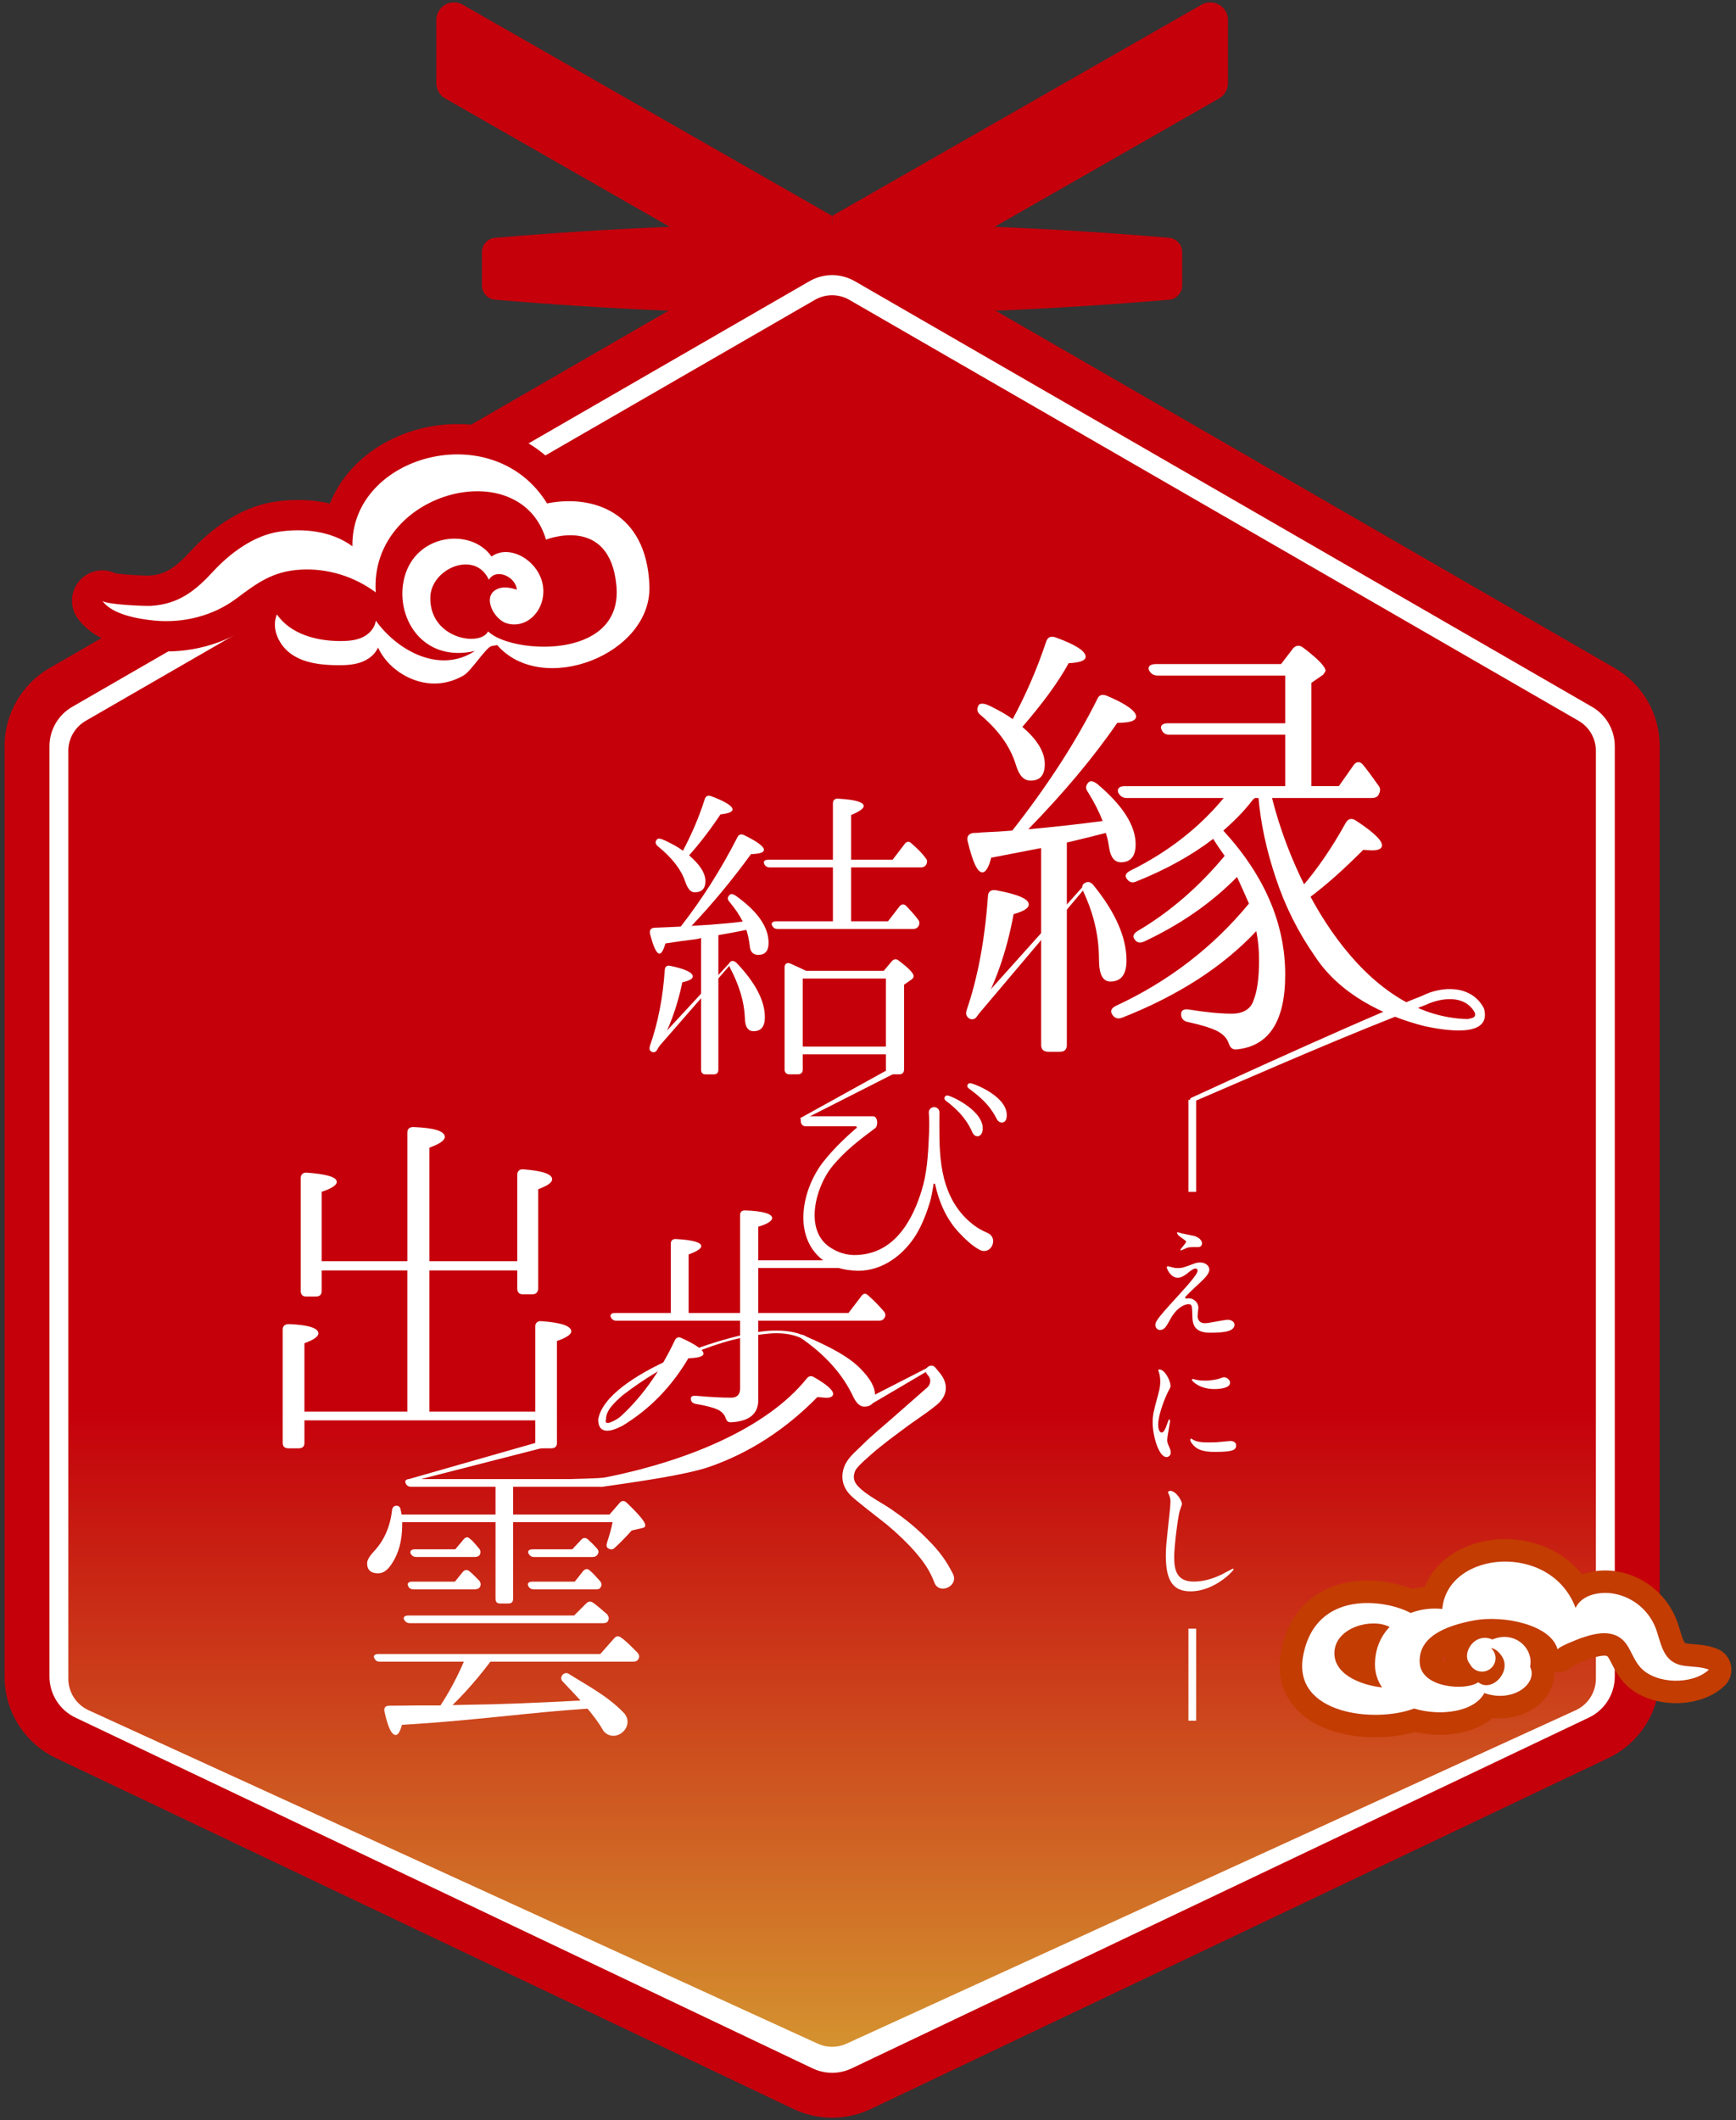
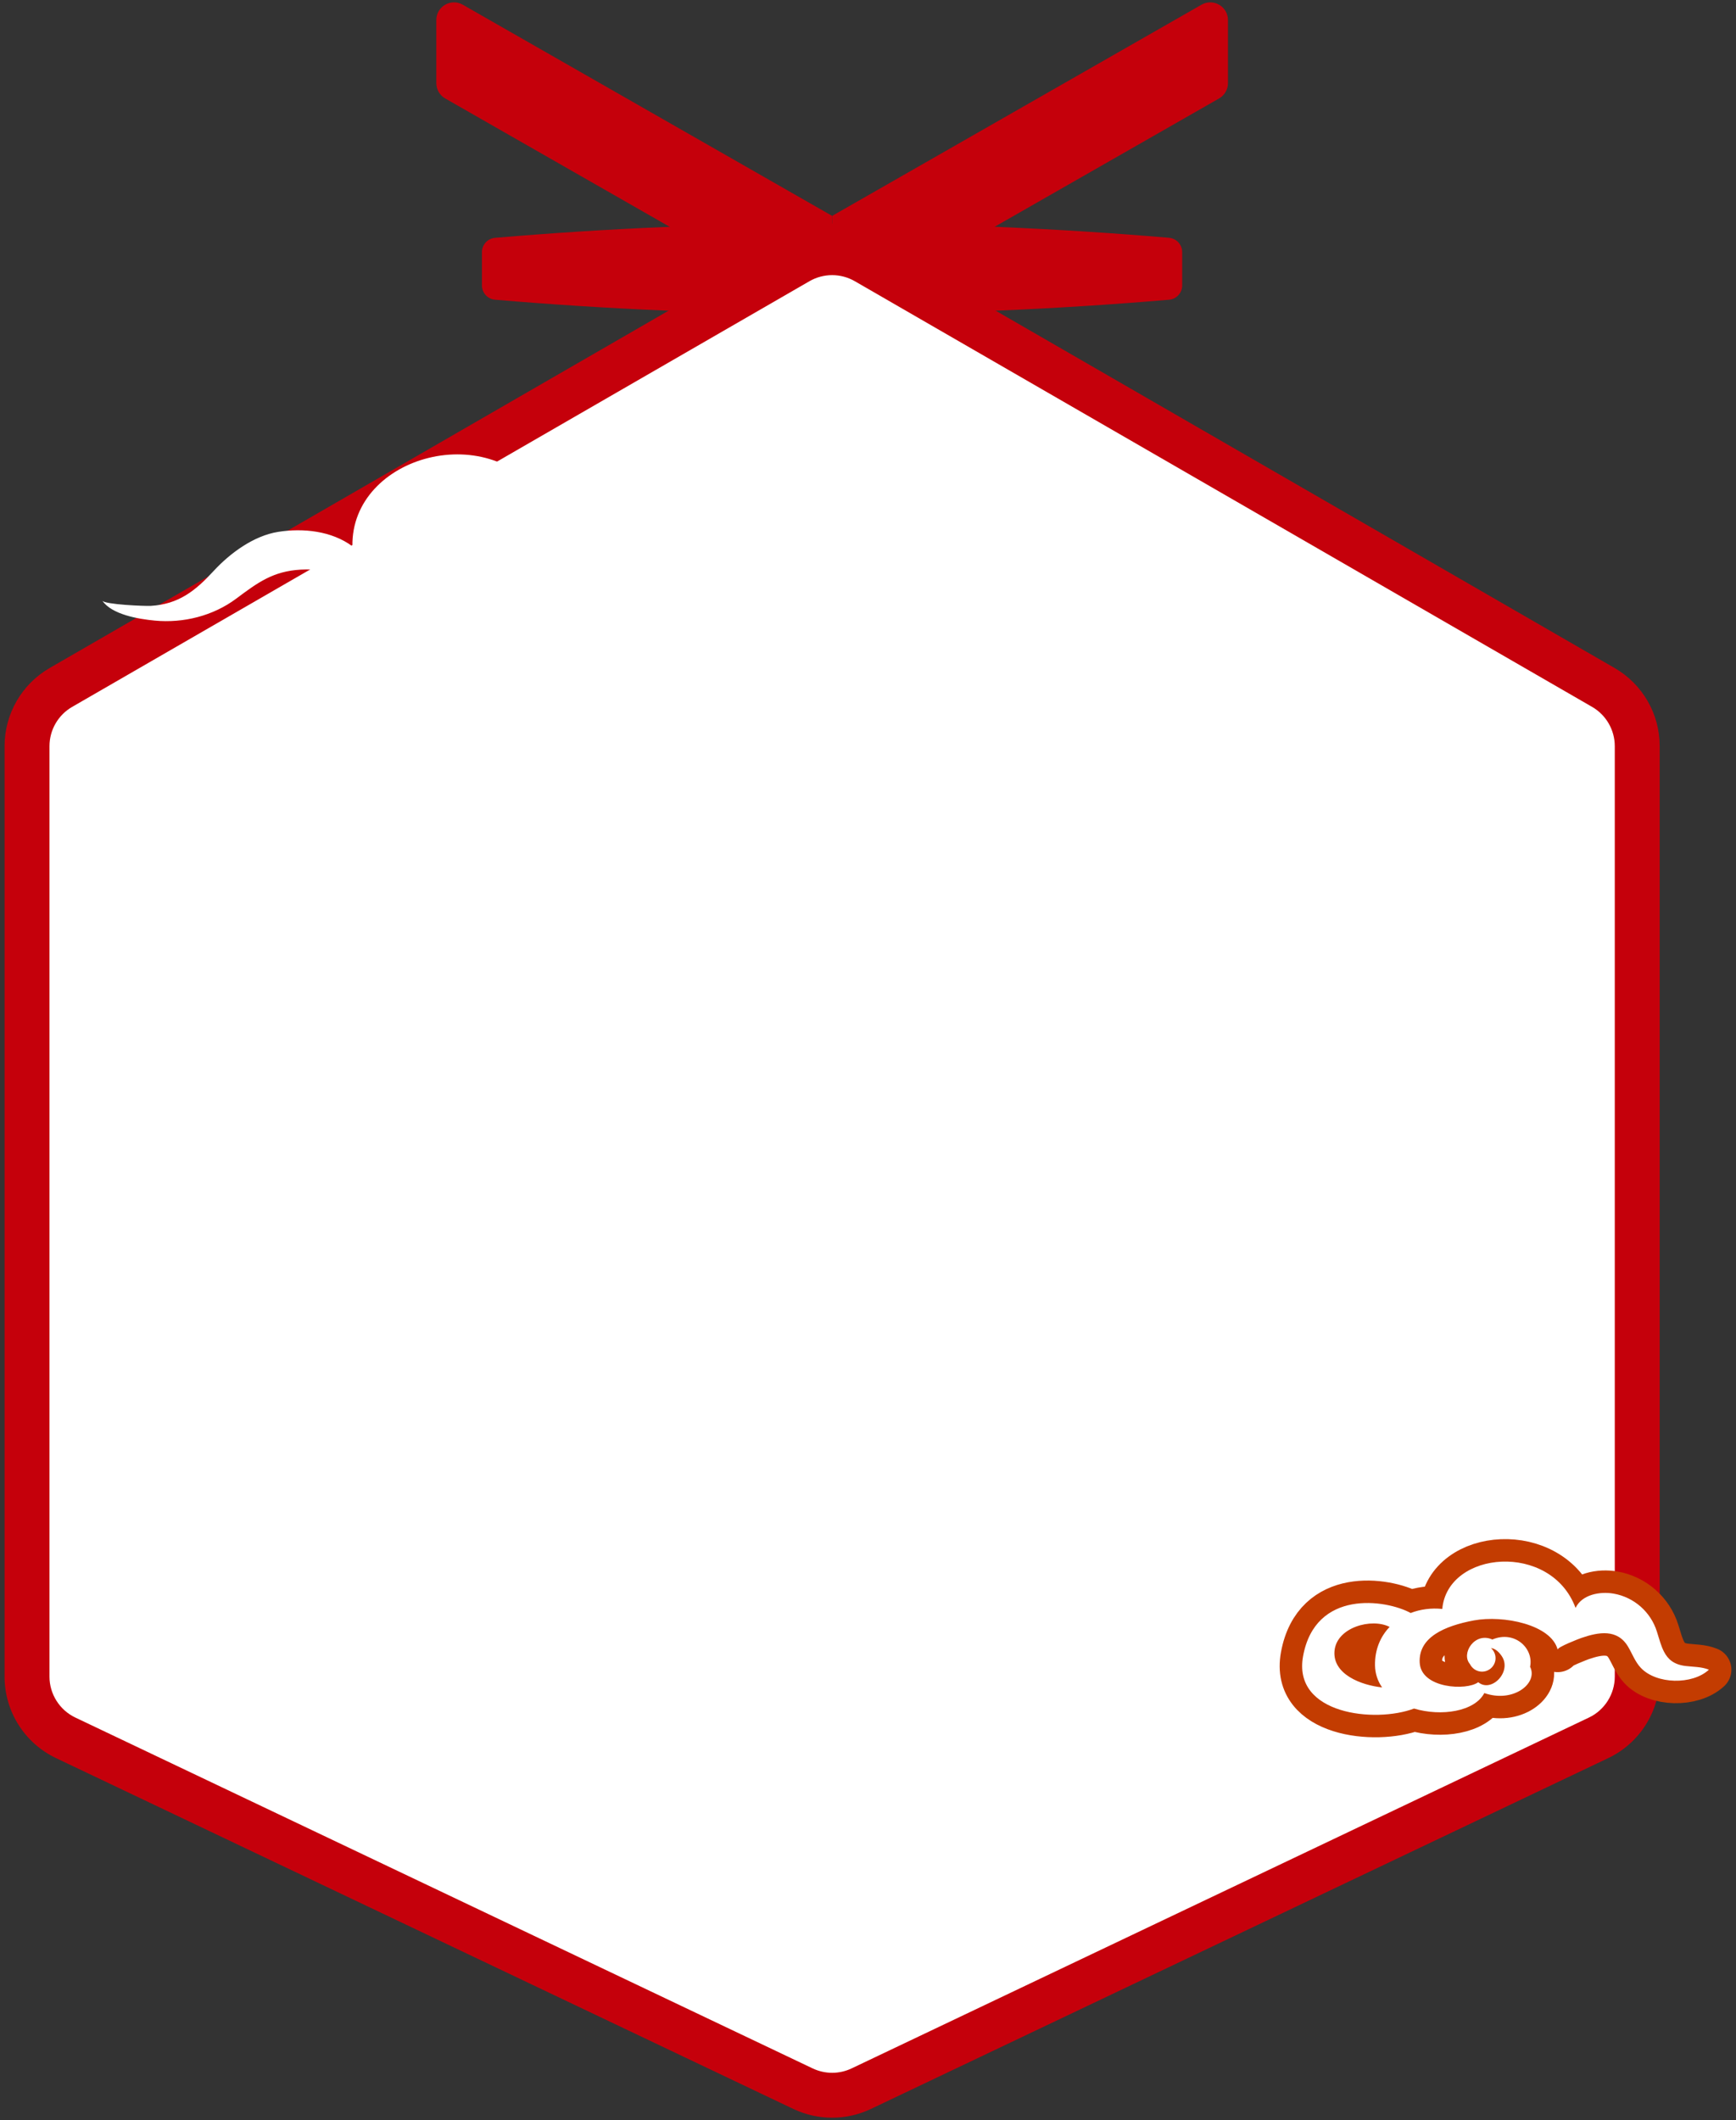
<svg xmlns="http://www.w3.org/2000/svg" enable-background="new 0 0 113 138" height="138" viewBox="0 0 113 138" width="113">
  <rect x="0" y="0" width="113" height="138" fill="#333333" stroke="none" />
  <clipPath id="a">
    <path d="m53.035 19.522-47.455 27.398c-.698.405-1.134 1.149-1.134 1.959v60.387c0 .886.516 1.691 1.321 2.058l47.459 21.702c.6.275 1.282.275 1.878 0l47.459-21.702c.806-.366 1.317-1.172 1.317-2.058v-60.387c0-.81-.428-1.554-1.126-1.959l-47.46-27.397c-.351-.202-.74-.305-1.13-.305-.388 0-.777.102-1.129.304" />
  </clipPath>
  <linearGradient id="b" gradientTransform="matrix(0 -114.015 -114.015 0 8520.213 7609.339)" gradientUnits="userSpaceOnUse" x1="65.571" x2="66.571" y1="74.254" y2="74.254">
    <stop offset="0" stop-color="#d4922f" />
    <stop offset=".363" stop-color="#c5000b" />
    <stop offset="1" stop-color="#c5000b" />
  </linearGradient>
  <path d="m76.099 15.479c-14.646-1.244-29.23-1.244-43.875.002-.481.041-.853.445-.853.929v2.171c0 .483.371.887.853.928 14.645 1.247 29.229 1.247 43.875.001.481-.041.852-.444.852-.927v-2.174c-.001-.485-.371-.889-.852-.93" fill="#c5000b" />
  <path d="m54.166 14.053-24.042-13.746c-.769-.439-1.724.114-1.724 1v4.102c0 .415.222.795.58 1l25.186 14.401z" fill="#c5000b" />
  <path d="m54.166 14.053 24.042-13.746c.768-.439 1.723.114 1.723 1v4.102c0 .415-.221.795-.58 1l-25.185 14.401z" fill="#c5000b" />
  <path d="m54.166 136.385c-.651 0-1.307-.148-1.894-.427l-47.999-22.84c-1.526-.726-2.513-2.288-2.513-3.979v-60.575c0-1.568.844-3.031 2.203-3.815l47.999-27.713c.669-.385 1.431-.589 2.203-.589.771 0 1.534.204 2.203.589l47.998 27.713c1.359.784 2.203 2.247 2.203 3.815v60.574c0 1.691-.986 3.254-2.513 3.979l-47.996 22.84c-.588.279-1.244.428-1.894.428" fill="#fff" />
  <path d="m54.166 17.909c.516 0 1.024.136 1.473.394l47.998 27.712c.908.524 1.472 1.502 1.472 2.551v60.573c0 1.13-.658 2.174-1.679 2.659l-47.999 22.84c-.393.187-.83.286-1.265.286-.436 0-.873-.1-1.267-.286l-47.998-22.84c-1.02-.485-1.68-1.529-1.68-2.659v-60.574c0-1.049.565-2.026 1.474-2.551l47.998-27.712c.448-.257.956-.393 1.473-.393m0-2.925c-1.014 0-2.027.263-2.935.786l-47.999 27.712c-1.815 1.049-2.934 2.986-2.934 5.083v60.573c0 2.264 1.302 4.326 3.347 5.3l47.998 22.839c.798.379 1.66.569 2.522.569.861 0 1.724-.19 2.521-.569l47.999-22.839c2.044-.974 3.348-3.036 3.348-5.3v-60.573c0-2.097-1.118-4.034-2.935-5.083l-47.998-27.711c-.909-.524-1.921-.787-2.934-.787" fill="#c5000b" />
-   <path clip-path="url(#a)" d="m4.448 19.219h99.434v114.082h-99.434z" fill="url(#b)" />
  <path d="m108.318 107.522c-.196-.373-.315-.83-.468-1.321-.4-1.281-1.496-2.24-2.821-2.469-.869-.15-2.045.047-2.473.93-1.598-4.312-8.331-3.74-8.675.068-.713-.074-1.422.018-2.056.264-1.624-.884-6.211-1.553-7.005 2.813-.691 3.794 4.7 4.364 7.223 3.407 1.78.533 3.949.191 4.575-1.008 1.884.664 3.52-.639 2.979-1.711.251-1.215-1.022-2.389-2.455-1.775-1.154-.514-2.058.913-1.463 1.594.131.27.392.465.711.494.483.043.911-.314.955-.798.024-.288-.094-.554-.292-.732.229.023.47.185.698.521.687 1.015-.676 2.413-1.529 1.7-.757.568-3.711.41-3.81-1.26-.098-1.67 1.624-2.406 3.53-2.762 1.908-.355 5.032.268 5.45 1.905-.042-.164 1.422-.722 1.541-.763 1.139-.392 2.349-.603 3.045.574.271.459.458.979.823 1.368 1.011 1.077 3.36 1.124 4.436.123-.472-.192-.998-.179-1.505-.239-.768-.088-1.157-.433-1.414-.923zm-18.816.881c.01.554.181 1.031.461 1.435-1.343-.139-3.233-.848-3.097-2.377.138-1.537 2.418-2.162 3.587-1.56-.597.624-.967 1.472-.951 2.502z" style="fill:none;stroke:#c33c01;stroke-width:2.924;stroke-linecap:round;stroke-linejoin:round;stroke-miterlimit:10" />
  <path clip-rule="evenodd" d="m108.318 107.522c-.196-.373-.315-.83-.468-1.321-.4-1.281-1.496-2.24-2.821-2.469-.869-.15-2.045.047-2.473.93-1.598-4.312-8.331-3.74-8.675.068-.713-.074-1.422.018-2.056.264-1.624-.884-6.211-1.553-7.005 2.813-.691 3.794 4.7 4.364 7.223 3.407 1.78.533 3.949.191 4.575-1.008 1.884.664 3.52-.639 2.979-1.711.251-1.215-1.022-2.389-2.455-1.775-1.154-.514-2.058.913-1.463 1.594.131.27.392.465.711.494.483.043.911-.314.955-.798.024-.288-.094-.554-.292-.732.229.023.47.185.698.521.687 1.015-.676 2.413-1.529 1.7-.757.568-3.711.41-3.81-1.26-.098-1.67 1.624-2.406 3.53-2.762 1.908-.355 5.032.268 5.45 1.905-.042-.164 1.422-.722 1.541-.763 1.139-.392 2.349-.603 3.045.574.271.459.458.979.823 1.368 1.011 1.077 3.36 1.124 4.436.123-.472-.192-.998-.179-1.505-.239-.768-.088-1.157-.433-1.414-.923m-18.816.881c.01.554.181 1.031.461 1.435-1.343-.139-3.233-.848-3.097-2.377.138-1.537 2.418-2.162 3.587-1.56-.597.624-.967 1.472-.951 2.502" fill="#fff" fill-rule="evenodd" />
-   <path d="m35.609 32.768c-3.521-5.705-12.778-3.134-12.669 2.791-1.354-1.002-3.214-1.197-4.836-.938-1.591.254-3.123 1.38-4.205 2.553-1.172 1.271-2.255 2.154-4.084 2.264-.368.022-2.982-.084-3.156-.338.623.906 2.349 1.195 3.421 1.297 1.865.176 3.803-.312 5.303-1.435 1.395-1.043 2.388-1.781 4.193-1.883 1.743-.099 3.48.44 4.88 1.479-.416-6.563 9.406-9.13 11.084-3.432 0 0 4.165-1.658 4.585 3.014.414 4.609-6.082 4.46-8.058 3.191l-.031-.046-.014.017-.02-.012-.236-.189c-.482 1.011-3.798.505-3.756-2.209.029-1.887 2.921-3.117 3.808-1.155.502-.795 1.754-.178 1.826.645-.356-.102-.734-.202-1.092-.104-1.291.352-.457 2.006.4 2.285 1.025.336 1.984-.359 2.297-1.322.7-2.152-1.802-4.05-3.255-3.017-1.326-1.89-4.927-1.503-5.672 1.37-.648 2.497 1.114 5.574 4.591 4.781-2.298 1.505-5.043-.016-6.452-1.979-.054.48-.426.881-.862 1.086-.438.205-.934.244-1.417.246-1.563.006-3.271-.447-4.158-1.734-.394.935.149 2.061.995 2.621.844.56 1.903.674 2.918.684.514.006 1.038-.014 1.524-.178.488-.165.94-.497 1.145-.971.605 1.308 2.025 2.26 3.476 2.338.744.041 1.464-.153 2.105-.529.484-.285 1.471-1.844 1.808-1.904l.368-.066c2.918 3.367 10.073.633 9.909-3.865-.179-4.845-3.743-5.944-6.663-5.356z" style="fill:none;stroke:#c5000b;stroke-width:3.947;stroke-linecap:round;stroke-linejoin:round;stroke-miterlimit:10" />
  <g fill="#fff">
    <path clip-rule="evenodd" d="m35.609 32.768c-3.521-5.705-12.778-3.134-12.669 2.791-1.354-1.002-3.214-1.197-4.836-.938-1.591.254-3.123 1.38-4.205 2.553-1.172 1.271-2.255 2.154-4.084 2.264-.368.022-2.982-.084-3.156-.338.623.906 2.349 1.195 3.421 1.297 1.865.176 3.803-.312 5.303-1.435 1.395-1.043 2.388-1.781 4.193-1.883 1.743-.099 3.48.44 4.88 1.479-.416-6.563 9.406-9.13 11.084-3.432 0 0 4.165-1.658 4.585 3.014.414 4.609-6.082 4.46-8.058 3.191l-.031-.046-.014.017-.02-.012-.236-.189c-.482 1.011-3.798.505-3.756-2.209.029-1.887 2.921-3.117 3.808-1.155.502-.795 1.754-.178 1.826.645-.356-.102-.734-.202-1.092-.104-1.291.352-.457 2.006.4 2.285 1.025.336 1.984-.359 2.297-1.322.7-2.152-1.802-4.05-3.255-3.017-1.326-1.89-4.927-1.503-5.672 1.37-.648 2.497 1.114 5.574 4.591 4.781-2.298 1.505-5.043-.016-6.452-1.979-.054.48-.426.881-.862 1.086-.438.205-.934.244-1.417.246-1.563.006-3.271-.447-4.158-1.734-.394.935.149 2.061.995 2.621.844.56 1.903.674 2.918.684.514.006 1.038-.014 1.524-.178.488-.165.94-.497 1.145-.971.605 1.308 2.025 2.26 3.476 2.338.744.041 1.464-.153 2.105-.529.484-.285 1.471-1.844 1.808-1.904l.368-.066c2.918 3.367 10.073.633 9.909-3.865-.179-4.845-3.743-5.944-6.663-5.356" fill-rule="evenodd" />
    <path d="m62.934 65.713c.686-2.001 1.165-4.449 1.374-7.376 0-.299.209-.448.537-.388 1.432.27 2.12.566 2.12.926 0 .238-.328.447-.987.627-.447 2.448-1.223 4.657-2.329 6.568-.148.27-.328.33-.538.24-.239-.15-.267-.328-.177-.597" />
    <path d="m65.891 54.066c2.298-2.926 4.15-5.793 5.523-8.539.119-.299.329-.359.625-.24 1.286.537 1.911 1.016 1.911 1.344 0 .299-.415.418-1.223.418-1.583 2.301-3.523 4.6-5.794 6.929 1.673-.149 3.284-.329 4.839-.537-.239-.627-.567-1.255-.956-1.882-.181-.238-.151-.447.058-.656.122-.091.3-.06.54.119 1.671 1.402 2.507 2.717 2.507 3.941 0 .777-.328 1.164-.955 1.164-.419 0-.686-.328-.775-.984-.029-.15-.062-.479-.209-.927-.567.149-1.403.358-2.539.628v13.168c0 .3-.148.449-.447.449h-.746c-.329 0-.479-.149-.479-.449v-12.811c-1.553.299-2.629.508-3.254.629-.151.625-.36.955-.569.955-.328 0-.627-.658-.955-2.002-.09-.328.06-.537.389-.567.119 0 .299 0 .477-.029l1.165-.06z" />
    <path d="m68.098 41.764c.09-.299.328-.389.627-.268 1.316.478 1.941.895 1.941 1.254 0 .238-.358.387-1.104.418-.687 1.254-1.702 2.627-3.016 4.15.984.836 1.461 1.643 1.461 2.419 0 .716-.297 1.074-.924 1.074-.447 0-.746-.328-.955-1.015-.36-1.195-1.136-2.27-2.301-3.254-.238-.181-.268-.39-.119-.658.119-.119.358-.119.776.09.598.299 1.074.568 1.434.836.806-1.492 1.553-3.164 2.18-5.046" />
    <path d="m71.174 57.619c1.435 1.763 2.152 3.404 2.152 4.898 0 .926-.36 1.373-1.047 1.373-.508 0-.745-.478-.745-1.463 0-1.463-.328-2.926-1.017-4.39-.12-.298-.09-.478.119-.567.18-.118.361-.06.538.149" />
    <path d="m84.761 57.71c.956-1.104 1.911-2.479 2.838-4.151.148-.268.389-.327.656-.148 1.136.746 1.702 1.283 1.702 1.611 0 .21-.209.33-.627.33-.269 0-.448-.03-.597-.03-1.165 1.164-2.329 2.239-3.584 3.166z" />
    <path d="m81.926 51.945h-.241l-.119.091c-.565.746-1.223 1.403-1.939 2.03 2.687 2.928 4.03 6.062 4.03 9.377 0 3.017-1.045 4.658-3.166 4.867-.269.029-.418-.119-.508-.389-.119-.357-.386-.626-.805-.835-.449-.209-1.074-.389-1.881-.567-.271-.06-.419-.24-.419-.508 0-.238.18-.357.509-.299 1.103.18 2.059.27 2.805.27.719 0 1.227-.299 1.403-.867.241-.598.36-1.463.36-2.627 0-.657-.062-1.284-.181-1.881-2.178 2.328-5.105 4.209-8.748 5.643-.27.091-.479.029-.627-.209-.15-.238-.061-.418.238-.568 3.404-1.582 6.3-3.791 8.661-6.658-.151-.328-.389-.896-.778-1.731-1.671 1.702-3.703 3.106-6.062 4.21-.268.12-.478.061-.627-.179-.119-.179-.029-.359.209-.507 2.181-1.285 4.062-2.957 5.675-4.898l-.418-.598-.329-.508c-1.405 1.076-3.075 2.002-5.018 2.778-.269.119-.478.029-.625-.209-.122-.179-.032-.358.267-.509 2.42-1.193 4.45-2.775 6.062-4.719h-6.3c-.27 0-.446-.118-.568-.356-.088-.239.061-.418.418-.418h10.452v-3.345h-7.554c-.241 0-.419-.119-.508-.359-.09-.238.089-.387.418-.387h7.644v-3.107h-8.301c-.27 0-.45-.119-.568-.356-.091-.239.09-.39.449-.39h8.15l.778-1.015c.178-.209.419-.239.656-.06.985.746 1.465 1.255 1.465 1.522l-.151.239-.776.537v6.72h1.792l.924-1.315c.181-.299.45-.328.659-.059.269.328.597.776.956 1.284.178.209.178.388.059.627-.059.149-.209.237-.478.237h-6.51-.834z" />
    <path d="m63.064 65.988 7.54-8.41.125.11-7.289 8.626z" />
    <path d="m82.717 51.604c1.414 6.008 5.927 14.571 12.816 14.73.295-.065.585-.092.457-.434-.642-1.156-2.155-.978-3.217-.477-5.094 1.932-10.098 4.148-15.105 6.299-.164.073-.295-.188-.119-.266 3.31-1.521 6.625-3.026 9.959-4.496 1.672-.729 3.334-1.463 5.045-2.131 1.322-.678 3.252-.723 4.043.816.554 2.028-2.779 1.372-3.823 1.161-2.755-.688-5.586-2.118-7.175-4.551-1.104-1.578-1.955-3.291-2.544-5.073-.602-1.783-1.009-3.595-1.156-5.475-.018-.227.152-.426.38-.444.214-.015.401.135.439.341" />
    <path d="m60.818 103.006c-.306-.812-.704-1.354-1.244-1.984-.487-.561-1.137-1.191-1.876-1.805-2.039-1.588-2.257-1.786-2.455-2.021-.504-.595-.504-1.298-.216-1.894.271-.522.704-.849 1.083-1.228.703-.703 1.39-1.244 2.039-1.822l2.218-1.948c.218-.198.253-.541.055-.757l-.072-.09c-.307-.344.235-.776.523-.451l.253.306c.648.74.56 1.533-.126 2.111-.739.612-1.517 1.083-2.221 1.624-.63.469-1.371 1.01-2.092 1.642-.758.668-.867.812-.993.992-.179.379-.162.704.126 1.028.578.649 1.77 1.19 2.474 1.732.83.577 1.551 1.209 2.128 1.805.758.758 1.209 1.406 1.624 2.236.343.795-.939 1.335-1.228.524" />
-     <path d="m55.23 82.378c-.08.101-.18.161-.34.161h-5.533v2.926h5.873l.842-1.103c.121-.181.281-.2.441-.039.361.319.702.661 1.022 1.042.12.141.12.281.04.421-.08.12-.18.181-.36.181h-7.858v5.172c0 .901-.601 1.383-1.784 1.443-.201 0-.281-.1-.341-.281-.081-.24-.24-.4-.502-.541-.259-.121-.741-.261-1.462-.381-.201-.04-.302-.16-.302-.341 0-.14.121-.2.341-.181.922.08 1.665.121 2.285.121.382 0 .581-.201.581-.582v-4.43h-8.059c-.18 0-.281-.08-.361-.24-.061-.16.061-.262.281-.262h3.628v-4.511c0-.199.121-.321.361-.3 1.082.06 1.624.22 1.624.461 0 .16-.281.341-.823.541v3.809h3.349v-6.374c0-.201.102-.301.321-.301 1.184.041 1.765.221 1.765.502 0 .18-.303.381-.902.561v2.186h5.587c.305.021.286.34.286.34m-15.034 10.003c1.463-1.283 2.726-3.006 3.729-5.132.079-.18.221-.241.422-.16.961.441 1.442.782 1.442 1.022 0 .181-.321.281-.982.301-1.103 1.865-2.525 3.328-4.29 4.391-.182.1-.3.08-.401-.041-.121-.119-.081-.26.08-.381m-1.137 3.853c5.494-1.043 10.841-3.231 13.466-6.52.12-.14.261-.18.442-.08.841.481 1.262.842 1.262 1.103 0 .161-.18.28-.562.241l-.46-.041c-2.085 2.125-4.449 3.649-7.057 4.551-1.523.521-4.685.966-6.91 1.287-.2.039-.32-.041-.401-.201-.101-.16-.001-.301.22-.34m13.436-9.228c1.564.682 2.776 1.307 3.559 2.129.6.62.901 1.161.901 1.643 0 .521-.24.783-.701.783-.28 0-.543-.241-.763-.742-.581-1.203-1.546-2.422-3.13-3.565-.161-.12-.339-.204-.237-.305.08-.14.211-.023.371.057" />
    <path d="m63.795 81.368c-.48-.24-.962-.706-1.33-1.091-.85-.881-1.348-2.036-1.604-3.223h-.097l-.016.16c-.065.336-.112.674-.209 1.01-.209.689-.498 1.459-.883 2.102-.77 1.283-2.148 2.406-3.816 2.389-.897-.016-1.812-.24-2.502-.881-1.748-1.621-1.059-4.572.289-6.255.769-.963 1.522-1.62 2.036-2.085l.111-.081-.03-.097h-3.288c-.434 0-.45-.656 0-.656h4.363c.318 0 .352.561.176.753-.979.738-1.974 1.46-2.855 2.55-1.025 1.284-1.812 4.041-.16 5.197.497.337 1.091.577 1.86.529 1.379-.08 2.373-.803 3.095-1.877.545-.803.931-1.812 1.17-2.727.273-1.074.322-2.244.37-3.367.017-.418.017-.867-.016-1.283-.017-.192.128-.353.32-.369.177-.016.353.113.37.305 0 2.229-.161 4.827 1.538 6.736.354.384.785.753 1.268.994 0 0 .209.096.368.176.675.337.195 1.428-.528 1.091m.161-7.763c-.081.449-.497.466-.658.113-.432-.994-1.122-1.604-1.732-2.07-.176-.127-.078-.368.129-.336.305.048 2.452 1.059 2.261 2.293m1.571-.914c-.031.466-.481.498-.657.129-.482-.963-1.188-1.508-1.812-1.973-.177-.112-.08-.369.112-.338.321.05 2.486.915 2.357 2.182" />
-     <path d="m42.309 68.067c.521-1.483.842-3.128.963-4.933.021-.219.141-.319.381-.26.962.2 1.442.441 1.442.682 0 .16-.22.281-.68.381-.342 1.645-.883 3.107-1.625 4.371-.102.18-.22.22-.36.158-.162-.079-.181-.197-.121-.399m5.693-13.572c.08-.18.24-.22.422-.14.861.421 1.302.74 1.302.962 0 .181-.28.261-.842.28-1.223 1.685-2.524 3.248-3.869 4.671l1.265-.079c.66-.061 1.343-.102 2.064-.202-.182-.38-.462-.801-.861-1.282-.142-.16-.142-.301 0-.441.079-.1.198-.079.38.021 1.442 1.022 2.165 2.046 2.165 3.087 0 .522-.222.782-.662.782-.342 0-.521-.181-.562-.562-.039-.381-.121-.741-.22-1.062-.24.04-.782.161-1.604.301l-.12.021-.101.02v8.761c0 .201-.101.301-.321.301h-.501c-.2 0-.301-.1-.301-.301v-8.58c-.101.039-.181.06-.32.08l-.942.121-1.063.159c-.121.442-.261.662-.38.662-.201 0-.401-.44-.622-1.303-.041-.222.061-.361.262-.382l.962-.039c.501-.02.762-.04.78-.04 1.404-1.805 2.626-3.731 3.689-5.816m-2.125-2.485c.061-.2.221-.26.421-.18.923.34 1.383.641 1.383.861 0 .16-.26.26-.782.32-.699 1.043-1.383 1.925-2.044 2.666.702.602 1.063 1.162 1.063 1.685 0 .481-.242.722-.702.722-.261 0-.462-.24-.622-.722-.261-.762-.842-1.524-1.784-2.285-.159-.141-.179-.301-.039-.442.06-.08.199-.059.441.041.521.24.922.461 1.242.701.561-1.062 1.043-2.164 1.423-3.367m2.064 10.664c1.224 1.283 1.846 2.467 1.846 3.529 0 .621-.24.922-.741.922-.363 0-.562-.301-.562-.902-.041-.982-.342-2.045-.964-3.228-.1-.2-.079-.321.041-.401s.241-.039.38.08m7.459-6.213v3.508h2.404l.742-.963c.121-.16.301-.181.441-.039.3.32.562.602.781.901.1.14.1.261.02.421-.079.12-.179.18-.36.18h-8.819c-.182 0-.28-.08-.362-.24-.06-.16.06-.26.281-.26h3.688v-3.508h-4.109c-.181 0-.302-.08-.361-.222-.08-.159.021-.28.281-.28h4.189v-3.668c0-.201.12-.32.341-.302 1.103.06 1.663.222 1.663.481 0 .16-.281.361-.82.582v2.906h2.707l.78-1.022c.142-.181.301-.181.441-.039.381.34.702.642.922.962.12.12.12.26.04.42-.08.121-.18.182-.361.182zm2.125 6.734.521-.621c.141-.16.301-.18.46-.04.642.481.964.822.964 1.002 0 .08-.041.161-.16.241l-.462.32v5.513c0 .201-.1.321-.319.321h-.542c-.222 0-.322-.12-.322-.321v-.981h-5.411v.981c0 .201-.101.321-.322.321h-.542c-.2 0-.319-.12-.319-.321v-6.635c0-.24.159-.341.359-.261.322.141.661.301 1.043.48h5.052zm-5.272 4.932h5.411v-4.43h-5.411z" />
    <path d="m42.385 68.193 5.149-5.564.083.074-4.984 5.715z" />
    <path d="m58.356 69.803-6.188 3.141-.085-.159 6.072-3.359z" />
    <path d="m56.277 91.125 4.23-2.165.085.153-4.096 2.41z" />
    <path d="m41.014 92.44c-.564.496-2.089 1.292-2.075-.054.509-2.951 8.605-5.725 11.368-5.773.725-.017 1.48.043 2.161.395l-.116.199c-.6-.346-1.331-.448-2.041-.42-3.55.248-7.01 1.892-9.793 4.043-.512.453-1.089.985-1.072 1.568-.171.534.76.004 1.222-.384z" />
-     <path d="m39.375 96.176c.121.121.141.281.041.422-.08.14-.181.18-.341.18h-5.674v1.805h6.274l.662-.762c.12-.141.281-.161.441-.021.82.783 1.223 1.264 1.223 1.484 0 .1-.061.16-.201.182l-.681.158c-.382.422-.742.803-1.103 1.123-.119.121-.261.141-.422.041-.119-.061-.141-.181-.08-.381.16-.48.28-.923.36-1.324h-6.475v4.992c0 .201-.101.301-.32.301h-.521c-.2 0-.303-.1-.303-.301v-4.992h-6.074v.162c0 1.041-.238 1.883-.68 2.545-.261.4-.542.621-.883.621-.482 0-.722-.221-.722-.66 0-.182.141-.442.421-.742.683-.723 1.083-1.625 1.203-2.727.04-.201.16-.301.36-.261.101.021.181.101.201.28l.02.061.041.221h6.112v-1.805h-5.492c-.18 0-.301-.08-.36-.24-.08-.16.041-.261.281-.261h10.387c0-.001 1.989-.044 2.305-.101m-10.705 14.836c.542-.822 1.063-1.785 1.523-2.848h-5.472c-.161 0-.28-.061-.36-.24-.081-.141.039-.262.278-.262h14.436l.922-1.041c.121-.141.281-.141.441-.021l.159.12c.342.281.622.582.903.861.12.141.14.281.04.441-.081.102-.181.141-.341.141h-9.281l-.121.16c-.842 1.104-1.644 1.984-2.346 2.666.381 0 .683-.02.882-.02 2.026-.021 4.531-.12 7.499-.28-.743-.642 1.022.922.581.521l-.302.021c-3.467.22-7.417.782-11.947 1.042-.121.441-.261.662-.402.662-.279 0-.52-.521-.74-1.544-.041-.22.061-.361.301-.361.781 0 1.403-.019 1.844-.019h1.503zm8.701-5.856.782-.781c.14-.14.28-.16.439-.06.281.199.581.461.923.761.12.141.141.281.061.442-.061.101-.16.14-.341.14h-12.548c-.16 0-.281-.06-.382-.221-.08-.16.021-.281.281-.281zm-7.759-2.203.501-.623c.141-.16.301-.181.462-.039.24.2.44.42.621.601.12.161.12.301.021.44-.061.082-.162.121-.341.121h-3.949c-.181 0-.302-.061-.361-.221-.08-.16.021-.279.261-.279zm.022-2.105.54-.643c.141-.181.301-.181.441-.02l.101.08c.1.101.259.281.46.521.121.141.121.301.041.44-.061.08-.162.121-.341.121h-3.789c-.16 0-.281-.081-.36-.222-.061-.16.039-.279.28-.279h2.627zm7.778 2.105.54-.684c.14-.159.3-.18.44-.04.223.181.422.422.662.683.119.141.142.28.021.44-.041.08-.14.101-.3.101h-4.031c-.16 0-.28-.061-.36-.221-.08-.18.04-.279.28-.279zm-.162-2.105.583-.622c.119-.14.279-.16.44-.021.18.161.381.361.562.562.14.141.16.28.06.421-.06.1-.16.161-.341.161h-3.788c-.182 0-.28-.081-.362-.222-.08-.16.021-.279.261-.279z" />
    <path d="m20.941 82.094h5.574v-8.372c0-.239.142-.359.382-.359 1.363.048 2.057.263 2.057.646 0 .216-.335.455-1.004.695v7.391h5.719v-5.621c0-.239.144-.383.406-.359 1.244.096 1.865.311 1.865.646 0 .215-.31.431-.909.646v6.459c0 .239-.143.384-.382.384h-.622c-.24 0-.358-.145-.358-.384v-1.172h-5.719v9.187h6.891v-5.525c0-.239.144-.383.407-.359 1.291.096 1.937.311 1.937.67 0 .191-.31.406-.932.621v6.629c0 .238-.121.357-.384.357h-.646c-.263 0-.382-.119-.382-.357v-1.461h-15.025v1.461c0 .238-.12.357-.383.357h-.645c-.265 0-.385-.119-.385-.357v-7.369c0-.24.145-.359.407-.359 1.268.048 1.914.263 1.914.598 0 .215-.312.432-.909.646v4.449h6.699v-9.187h-5.574v1.315c0 .264-.121.383-.384.383h-.622c-.239 0-.359-.119-.359-.383v-7.32c0-.239.145-.382.407-.359 1.293.096 1.939.289 1.939.6 0 .214-.336.43-.981.646v4.517z" />
    <path d="m37.015 108.951c1.27.801 2.527 1.438 3.599 2.551.771.867-.541 2.047-1.322 1.186-.669-1.176-1.723-2.236-2.666-3.236-.264-.255.082-.692.389-.501" />
    <path d="m35.491 94.203-8.927 2.288-.052-.186 8.862-2.533z" />
  </g>
  <path d="m77.609 71.59v5.992" fill="none" stroke="#fff" stroke-miterlimit="10" stroke-width=".501" />
  <path d="m77.609 106.014v5.992" fill="none" stroke="#fff" stroke-miterlimit="10" stroke-width=".501" />
  <path d="m77.771 82.236c.116-.042.241-.059.351-.059.334 0 .594.209.594.46 0 .301-.317.594-.97 1.196-.092.092-.619.576-.619.644l.083.05.184-.017c.311 0 .611.276.611.61l-.05.543c0 .084.016.469.485.469.233 0 1.262-.225 1.471-.225.226 0 .444.125.444.317 0 .451-.695.526-1.599.526-.995 0-1.137-.526-1.145-1.104-.018-.678-.018-.753-.269-.753-.167 0-.719.151-1.179 1.004-.234.427-.368.677-.652.677-.209 0-.301-.193-.301-.301 0-.227 0-.318 1.371-1.814.719-.795 1.372-1.506 1.372-1.748 0-.092-.05-.141-.144-.141-.116 0-.351.174-.468.274-.191.159-.435.327-.677.327-.485 0-.719-.602-.719-.687l.058-.067.235.059c.116.034.232.066.409.066.286.003.37-.021 1.124-.306m-.871-1.957c.125.034.711.143.819.168.275.075.526.268.526.493 0 .067-.05.233-.234.233-.585 0-.602 0-.803.076l-.342.15-.034-.042c0-.058.376-.435.376-.536 0-.049-.133-.133-.309-.259-.26-.175-.284-.276-.284-.317l.033-.041z" fill="#fff" />
  <path d="m75.604 93.244c.143 0 .218-.133.402-.651.05-.142.074-.21.116-.21l.042.101c0 .093-.192 1.07-.192 1.271 0 .144.118.394.134.436.059.117.1.26.1.368 0 .167-.133.284-.274.284-.52 0-.903-1.422-.903-2.225 0-.535.066-.777.352-1.822.142-.51.142-.719.142-.869 0-.268-.05-.494-.084-.594l-.05-.151.066-.042c.386 0 .736.761.736 1.062 0 .092 0 .1-.159.385-.092.175-.644 1.404-.644 2.156-.001.251.083.501.216.501m4.859.836c0 .326-.251.428-1.423.428-.818 0-1.128-.209-1.304-.377-.042-.041-.259-.26-.259-.418l.041-.084.201.117c.243.125.585.143.895.143.217 0 .519 0 .728-.025.117-.008.703-.066.735-.066.319-.001.386.182.386.282m-.394-4.072c0 .41-.928.41-1.029.41-.944 0-1.463-.51-1.463-.619l.06-.041c.024 0 .125.033.233.059.192.042.418.051.568.051.41 0 .803-.084.92-.127.251-.091.276-.1.36-.091.15.024.351.166.351.358" fill="#fff" />
  <path d="m76.941 97.906-.158.468c-.117.427-.352 2.274-.352 2.978 0 .844.159 1.597 1.279 1.597.41 0 1.012-.085 1.757-.435.125-.059.76-.41.794-.41l.042.043c0 .092-1.238 1.438-2.81 1.438-1.087 0-1.606-.627-1.606-2.309 0-.519.018-.686.193-2.324.033-.276.107-.963.107-1.196 0-.149-.024-.292-.074-.409l-.093-.226.117-.084c.437-.001.804.677.804.869" fill="#fff" />
</svg>